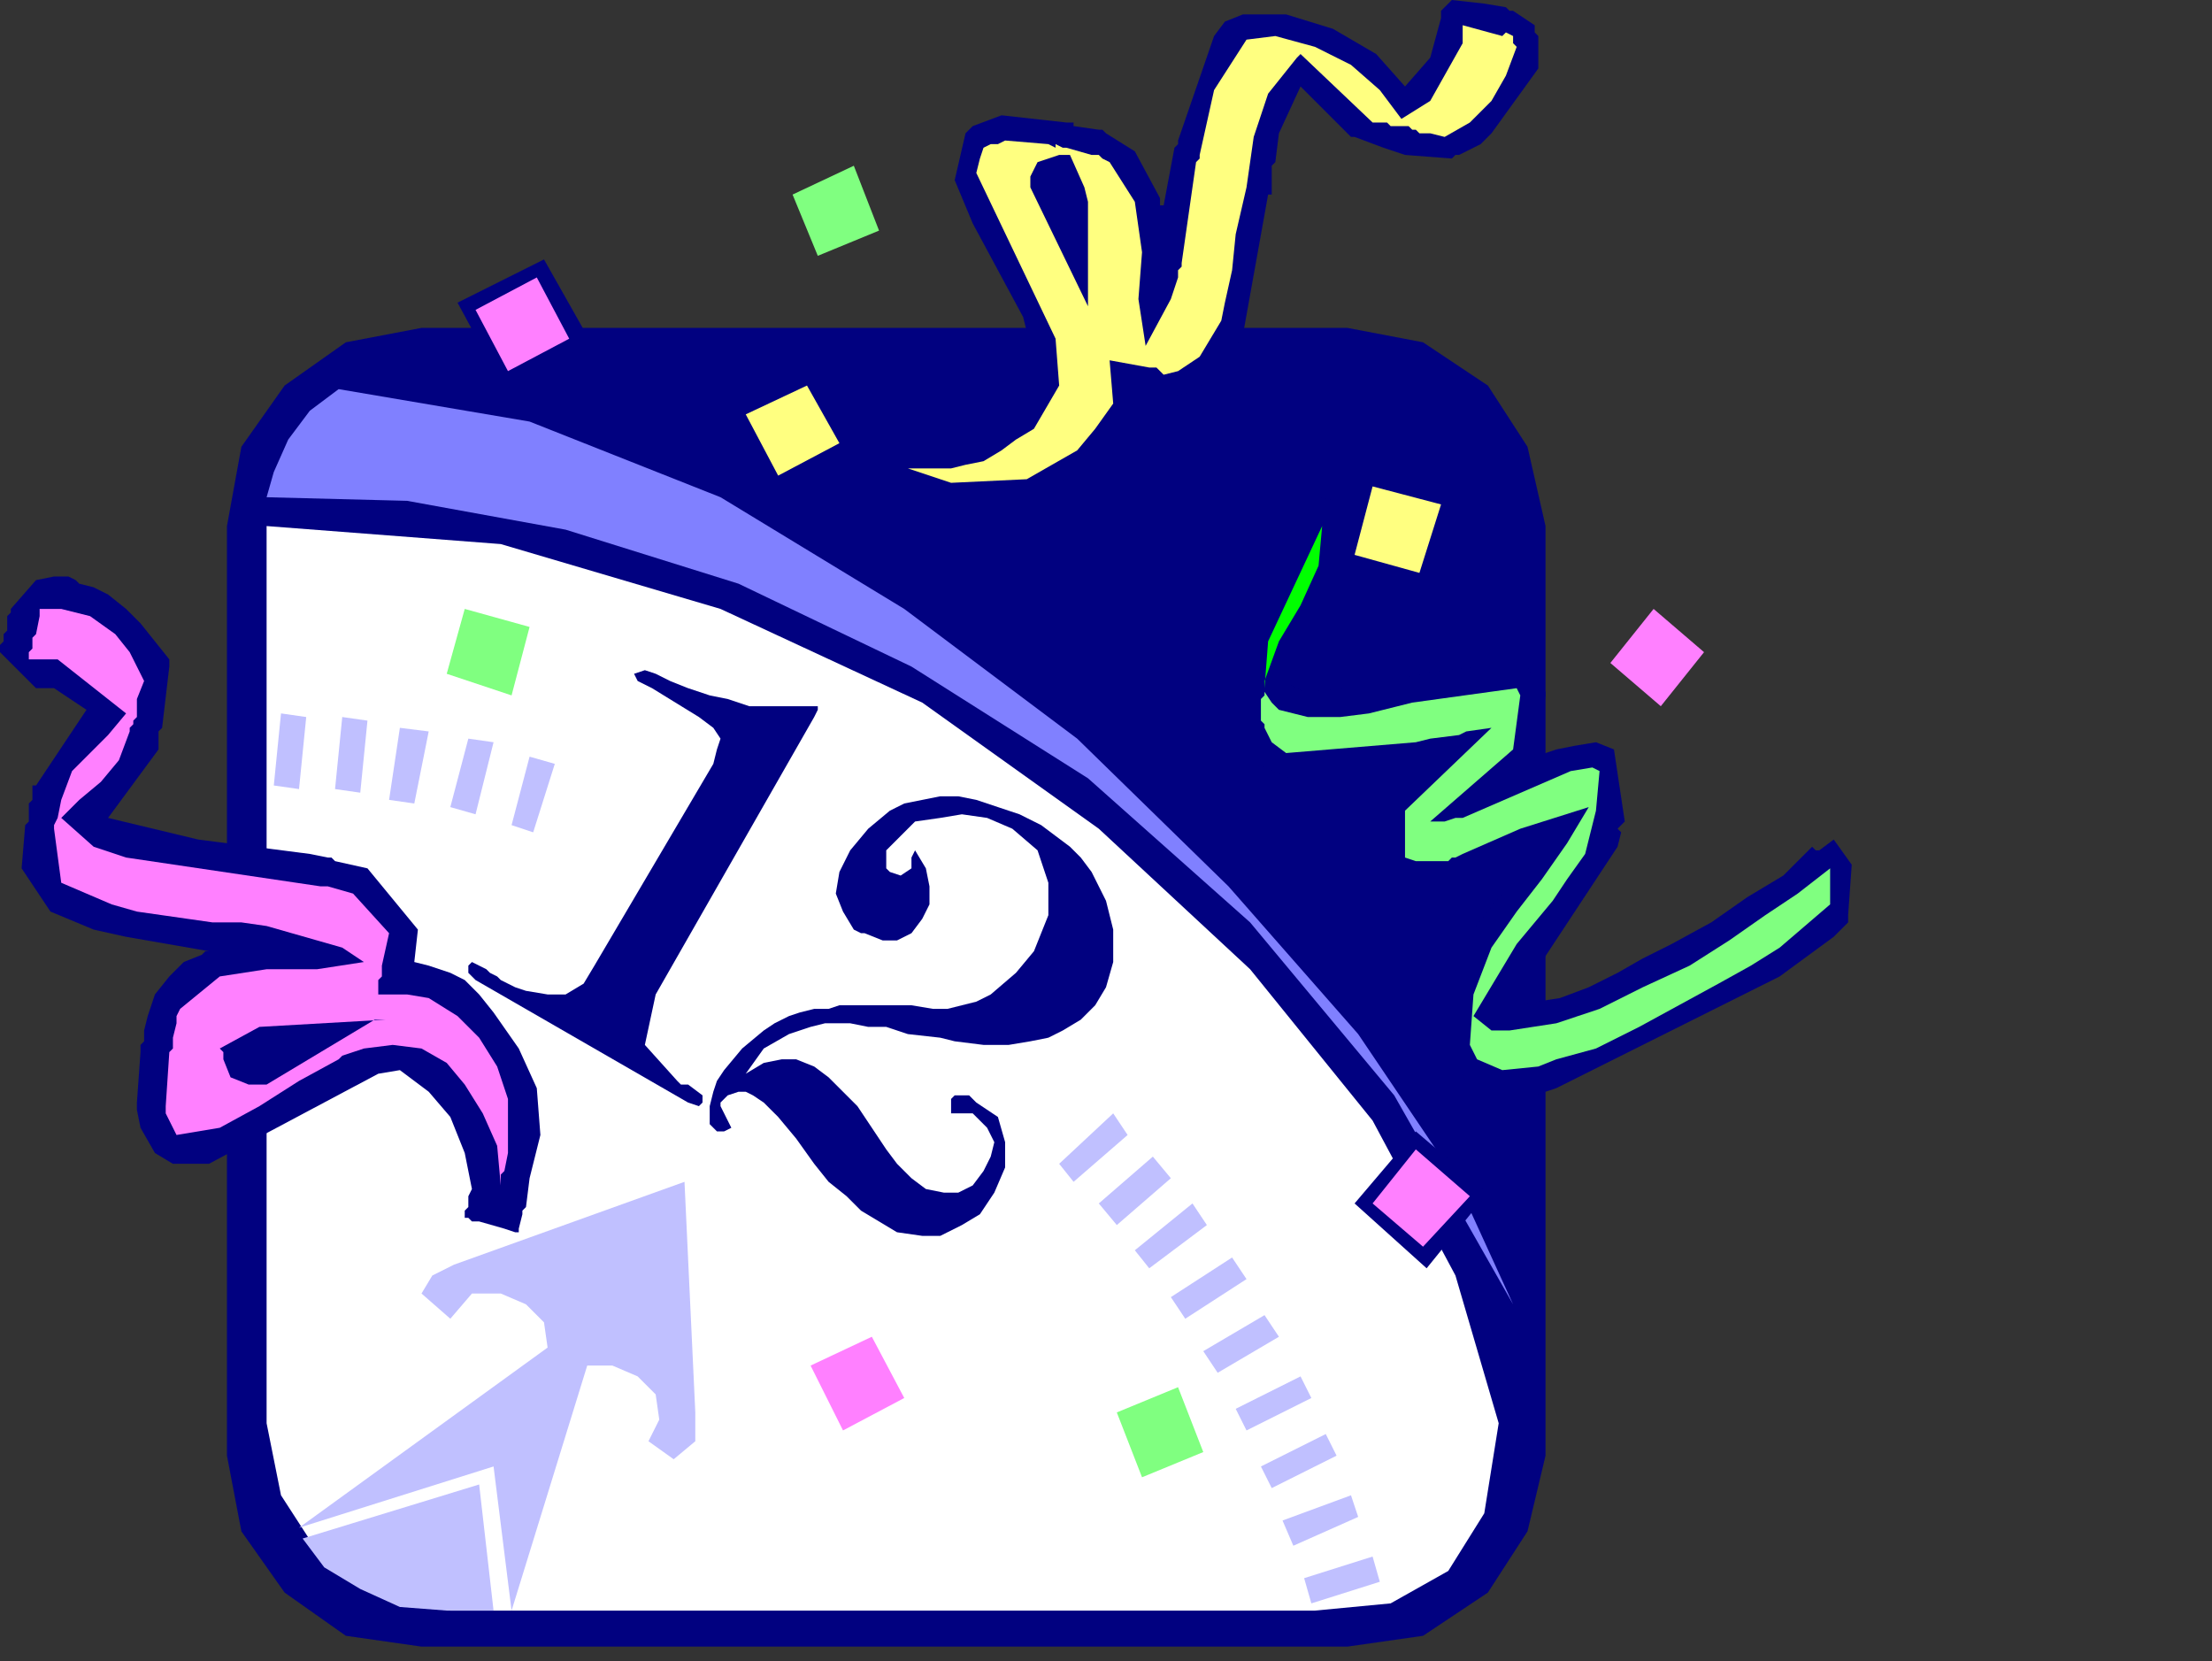
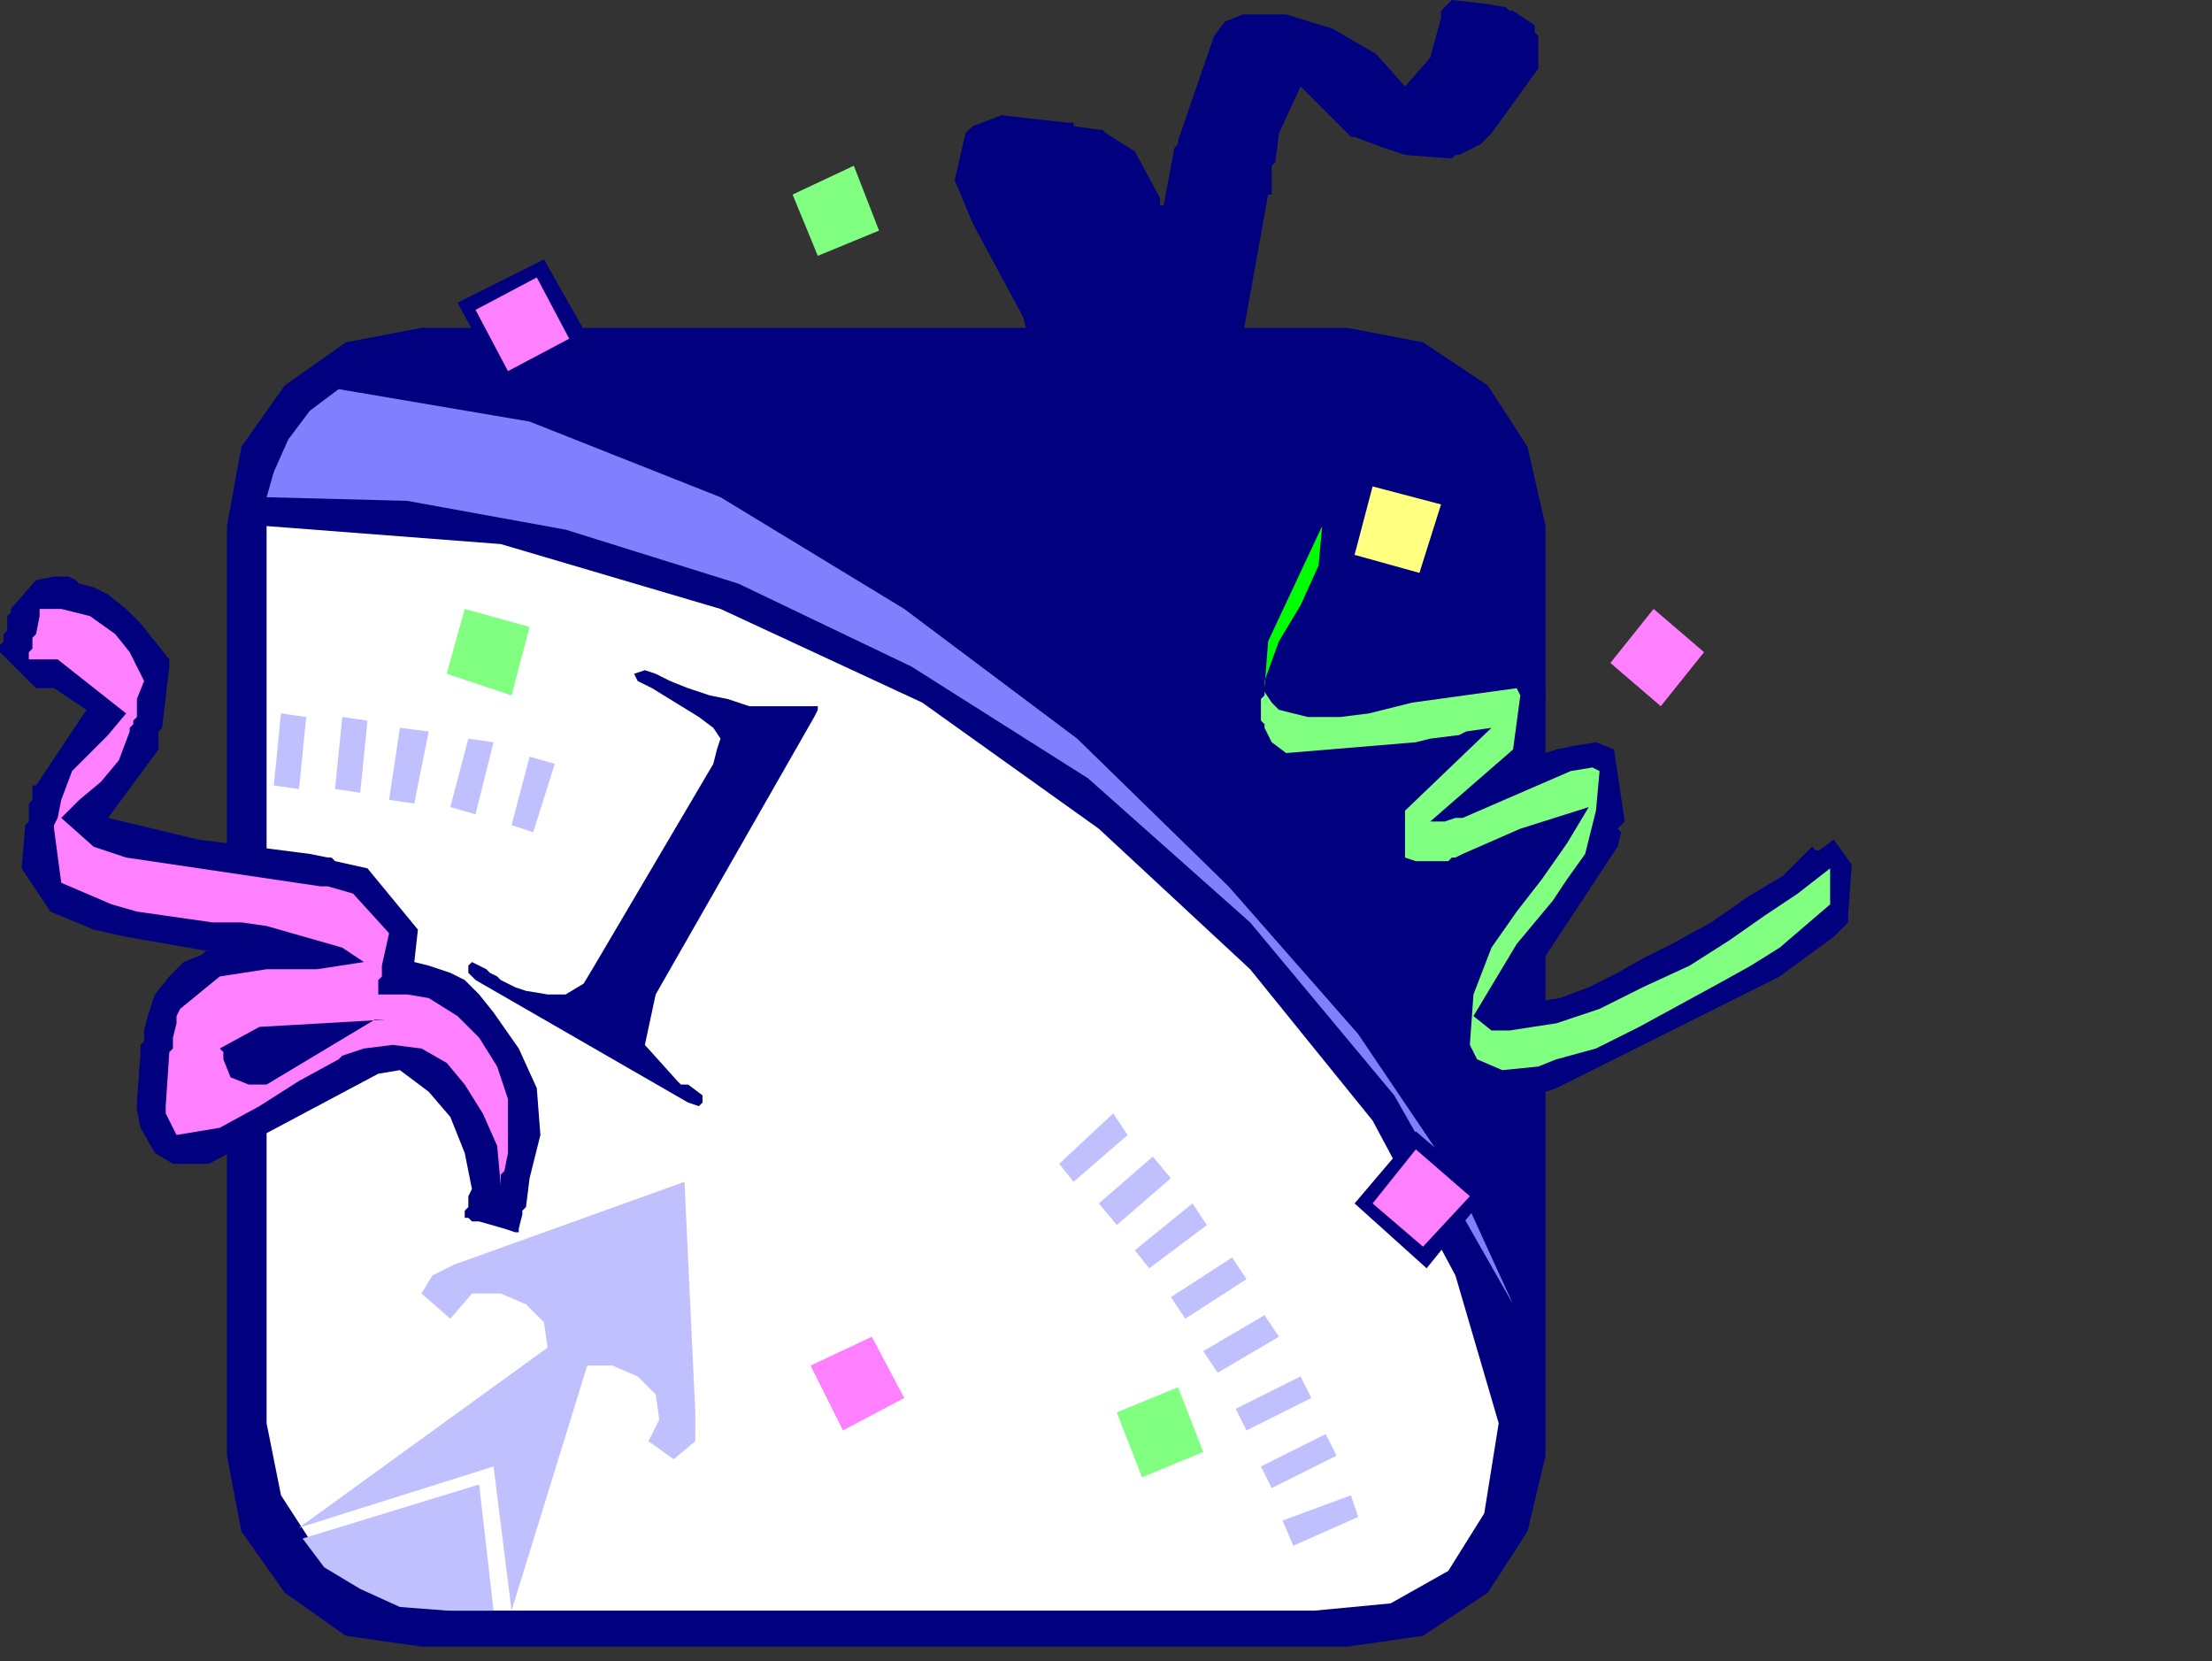
<svg xmlns="http://www.w3.org/2000/svg" xmlns:ns1="http://sodipodi.sourceforge.net/DTD/sodipodi-0.dtd" xmlns:ns2="http://www.inkscape.org/namespaces/inkscape" version="1.0" width="162.454mm" height="121.973mm" id="svg91" ns1:docname="NEWYR025.WMF">
  <rect width="100%" height="100%" fill="#333333" stroke="none" />
  <ns1:namedview pagecolor="#ffffff" bordercolor="#666666" borderopacity="1" objecttolerance="10" gridtolerance="10" guidetolerance="10" ns2:pageopacity="0" ns2:pageshadow="2" ns2:window-width="640" ns2:window-height="480" id="namedview93" />
  <defs id="defs3">
    <pattern id="WMFhbasepattern" patternUnits="userSpaceOnUse" width="6" height="6" x="0" y="0" />
  </defs>
  <path style="fill:#010180;fill-rule:evenodd;fill-opacity:1;stroke:none;" d="  M 117,91   L 374,91   L 395,95   L 413,107   L 424,124   L 429,146   L 429,404   L 424,425   L 413,442   L 395,454   L 374,457   L 117,457   L 96,454   L 79,442   L 67,425   L 63,404   L 63,146   L 67,124   L 79,107   L 96,95   L 117,91  z " id="path5" />
  <path style="fill:#ffffff;fill-rule:evenodd;fill-opacity:1;stroke:none;" d="  M 416,395   L 412,420   L 402,436   L 386,445   L 365,447   L 125,447   L 105,443   L 89,432   L 78,415   L 74,395   L 74,146   L 139,151   L 200,169   L 256,195   L 305,230   L 347,269   L 381,311   L 404,354   L 416,395  z " id="path7" />
  <path style="fill:#c0c0ff;fill-rule:evenodd;fill-opacity:1;stroke:none;" d="  M 190,328   L 126,351   L 120,354   L 117,359   L 125,366   L 131,359   L 139,359   L 146,362   L 151,367   L 152,374   L 83,424   L 137,407   L 142,447   L 163,379   L 170,379   L 177,382   L 182,387   L 183,394   L 180,400   L 187,405   L 193,400   L 193,392   L 190,328  z " id="path9" />
-   <path style="fill:#010180;fill-rule:evenodd;fill-opacity:1;stroke:none;" d="  M 254,236   L 257,241   L 258,246   L 258,251   L 256,255   L 253,259   L 249,261   L 245,261   L 240,259   L 239,259   L 237,258   L 234,253   L 232,248   L 233,242   L 236,236   L 241,230   L 247,225   L 251,223   L 256,222   L 261,221   L 266,221   L 271,222   L 277,224   L 283,226   L 289,229   L 293,232   L 297,235   L 300,238   L 303,242   L 307,250   L 309,258   L 309,267   L 307,274   L 304,279   L 300,283   L 295,286   L 291,288   L 286,289   L 280,290   L 273,290   L 265,289   L 261,288   L 252,287   L 246,285   L 241,285   L 236,284   L 232,284   L 229,284   L 225,285   L 222,286   L 219,287   L 212,291   L 207,298   L 212,295   L 217,294   L 221,294   L 226,296   L 230,299   L 234,303   L 238,307   L 242,313   L 246,319   L 249,323   L 253,327   L 257,330   L 262,331   L 266,331   L 270,329   L 273,325   L 275,321   L 276,317   L 274,313   L 271,310   L 270,309   L 268,309   L 266,309   L 265,309   L 264,309   L 264,308   L 264,306   L 264,305   L 265,304   L 267,304   L 269,304   L 271,306   L 277,310   L 279,317   L 279,324   L 276,331   L 272,337   L 267,340   L 261,343   L 256,343   L 249,342   L 244,339   L 239,336   L 235,332   L 230,328   L 226,323   L 221,316   L 216,310   L 212,306   L 209,304   L 207,303   L 205,303   L 202,304   L 200,306   L 200,307   L 201,309   L 202,311   L 203,313   L 201,314   L 199,314   L 197,312   L 197,309   L 197,307   L 198,303   L 199,300   L 201,297   L 206,291   L 212,286   L 215,284   L 219,282   L 222,281   L 226,280   L 230,280   L 233,279   L 237,279   L 240,279   L 244,279   L 248,279   L 253,279   L 259,280   L 263,280   L 267,279   L 271,278   L 275,276   L 282,270   L 287,264   L 291,254   L 291,245   L 288,236   L 281,230   L 274,227   L 267,226   L 261,227   L 254,228   L 250,232   L 246,236   L 246,237   L 246,238   L 246,239   L 246,240   L 246,241   L 247,242   L 250,243   L 253,241   L 253,238   L 254,236  z " id="path11" />
  <path style="fill:#010180;fill-rule:evenodd;fill-opacity:1;stroke:none;" d="  M 198,212   L 199,208   L 200,205   L 198,202   L 194,199   L 181,191   L 177,189   L 176,187   L 179,186   L 182,187   L 186,189   L 191,191   L 197,193   L 202,194   L 208,196   L 212,196   L 216,196   L 220,196   L 224,196   L 227,196   L 227,197   L 226,199   L 182,276   L 179,290   L 188,300   L 189,301   L 191,301   L 195,304   L 195,306   L 194,307   L 191,306   L 132,272   L 130,270   L 130,268   L 131,267   L 133,268   L 135,269   L 136,270   L 138,271   L 139,272   L 143,274   L 146,275   L 152,276   L 157,276   L 162,273   L 165,268   L 198,212  z " id="path13" />
  <path style="fill:#c0c0ff;fill-rule:evenodd;fill-opacity:1;stroke:none;" d="  M 137,447   L 124,447   L 111,446   L 100,441   L 90,435   L 84,427   L 133,412   L 137,447  z " id="path15" />
-   <path style="fill:#ffff80;fill-rule:evenodd;fill-opacity:1;stroke:none;" d="  M 207,115   L 224,107   L 233,123   L 216,132   L 207,115  z " id="path17" />
  <path style="fill:#010180;fill-rule:evenodd;fill-opacity:1;stroke:none;" d="  M 127,84   L 151,72   L 164,95   L 140,108   L 127,84  z " id="path19" />
  <path style="fill:#ff80ff;fill-rule:evenodd;fill-opacity:1;stroke:none;" d="  M 132,86   L 149,77   L 158,94   L 141,103   L 132,86  z " id="path21" />
  <path style="fill:#ff80ff;fill-rule:evenodd;fill-opacity:1;stroke:none;" d="  M 459,169   L 473,181   L 461,196   L 447,184   L 459,169  z " id="path23" />
  <path style="fill:#ff80ff;fill-rule:evenodd;fill-opacity:1;stroke:none;" d="  M 225,379   L 242,371   L 251,388   L 234,397   L 225,379  z " id="path25" />
  <path style="fill:#80ff80;fill-rule:evenodd;fill-opacity:1;stroke:none;" d="  M 129,169   L 147,174   L 142,193   L 124,187   L 129,169  z " id="path27" />
  <path style="fill:#80ff80;fill-rule:evenodd;fill-opacity:1;stroke:none;" d="  M 327,385   L 334,403   L 317,410   L 310,392   L 327,385  z " id="path29" />
  <path style="fill:#80ff80;fill-rule:evenodd;fill-opacity:1;stroke:none;" d="  M 237,46   L 244,64   L 227,71   L 220,54   L 237,46  z " id="path31" />
  <path style="fill:#ffff80;fill-rule:evenodd;fill-opacity:1;stroke:none;" d="  M 376,154   L 381,135   L 400,140   L 394,159   L 376,154  z " id="path33" />
  <path style="fill:#8080ff;fill-rule:evenodd;fill-opacity:1;stroke:none;" d="  M 74,138   L 76,131   L 80,122   L 86,114   L 94,108   L 147,117   L 200,138   L 251,169   L 299,205   L 341,246   L 377,287   L 404,327   L 420,362   L 387,304   L 347,256   L 302,216   L 253,185   L 205,162   L 157,147   L 113,139   L 74,138  z " id="path35" />
  <path style="fill:#010180;fill-rule:evenodd;fill-opacity:1;stroke:none;" d="  M 393,314   L 413,331   L 396,352   L 376,334   L 393,314  z " id="path37" />
  <path style="fill:#ff80ff;fill-rule:evenodd;fill-opacity:1;stroke:none;" d="  M 393,319   L 408,332   L 395,346   L 381,334   L 393,319  z " id="path39" />
  <path style="fill:#010180;fill-rule:evenodd;fill-opacity:1;stroke:none;" d="  M 143,342   L 144,342   L 144,341   L 145,337   L 145,336   L 146,335   L 147,327   L 150,315   L 149,302   L 144,291   L 137,281   L 133,276   L 129,272   L 125,270   L 119,268   L 115,267   L 116,258   L 102,241   L 93,239   L 92,238   L 91,238   L 86,237   L 55,233   L 30,227   L 44,208   L 44,207   L 44,206   L 44,205   L 44,204   L 44,203   L 45,202   L 47,185   L 47,185   L 47,183   L 43,178   L 39,173   L 35,169   L 30,165   L 26,163   L 22,162   L 21,161   L 19,160   L 17,160   L 15,160   L 10,161   L 3,169   L 3,170   L 2,171   L 2,172   L 2,174   L 2,175   L 1,176   L 1,177   L 1,178   L 0,179   L 0,181   L 10,191   L 15,191   L 24,197   L 10,218   L 9,218   L 9,220   L 9,221   L 9,222   L 8,223   L 8,225   L 8,226   L 8,227   L 8,228   L 7,229   L 6,241   L 14,253   L 26,258   L 35,260   L 58,264   L 57,264   L 56,265   L 51,267   L 47,271   L 43,276   L 41,282   L 40,286   L 40,287   L 40,288   L 40,289   L 39,290   L 39,291   L 39,292   L 38,306   L 38,307   L 38,308   L 39,313   L 43,320   L 48,323   L 58,323   L 105,298   L 111,297   L 119,303   L 125,310   L 129,320   L 131,330   L 130,332   L 130,333   L 130,334   L 130,335   L 129,336   L 129,338   L 130,338   L 131,339   L 132,339   L 133,339   L 140,341   L 143,342  z " id="path41" />
  <path style="fill:#ff80ff;fill-rule:evenodd;fill-opacity:1;stroke:none;" d="  M 139,329   L 139,328   L 139,327   L 139,326   L 140,325   L 141,320   L 141,305   L 138,296   L 133,288   L 127,282   L 119,277   L 113,276   L 106,276   L 105,276   L 105,277   L 105,276   L 105,274   L 105,273   L 105,272   L 106,271   L 106,270   L 106,270   L 106,268   L 108,259   L 98,248   L 91,246   L 90,246   L 89,246   L 35,238   L 26,235   L 17,227   L 22,222   L 28,217   L 33,211   L 36,203   L 36,202   L 37,201   L 37,200   L 38,199   L 38,198   L 38,196   L 38,195   L 38,194   L 40,189   L 36,181   L 32,176   L 25,171   L 17,169   L 14,169   L 11,169   L 11,170   L 11,171   L 10,176   L 9,177   L 9,178   L 9,179   L 9,180   L 8,181   L 8,183   L 16,183   L 35,198   L 30,204   L 25,209   L 20,214   L 17,222   L 16,227   L 16,227   L 15,229   L 15,229   L 15,230   L 17,245   L 31,251   L 38,253   L 45,254   L 52,255   L 59,256   L 67,256   L 74,257   L 81,259   L 88,261   L 95,263   L 101,267   L 88,269   L 74,269   L 61,271   L 50,280   L 49,282   L 49,284   L 48,288   L 48,289   L 48,290   L 48,291   L 47,292   L 46,307   L 46,309   L 47,311   L 49,315   L 61,313   L 72,307   L 83,300   L 94,294   L 95,293   L 95,293   L 101,291   L 109,290   L 117,291   L 124,295   L 129,301   L 134,309   L 138,318   L 139,329  z " id="path43" />
  <path style="fill:#010180;fill-rule:evenodd;fill-opacity:1;stroke:none;" d="  M 69,301   L 74,301   L 104,283   L 105,283   L 107,283   L 72,285   L 61,291   L 62,292   L 62,294   L 64,299   L 69,301  z " id="path45" />
  <path style="fill:#010180;fill-rule:evenodd;fill-opacity:1;stroke:none;" d="  M 414,304   L 426,304   L 432,302   L 494,271   L 509,260   L 510,259   L 511,258   L 511,258   L 512,257   L 513,256   L 513,254   L 514,240   L 509,233   L 505,236   L 504,236   L 503,235   L 495,243   L 485,249   L 475,256   L 464,262   L 456,266   L 449,270   L 441,274   L 433,277   L 420,279   L 449,235   L 450,231   L 449,230   L 451,228   L 448,208   L 443,206   L 437,207   L 432,208   L 426,210   L 427,209   L 427,207   L 429,193   L 429,192   L 428,191   L 427,187   L 425,187   L 424,185   L 411,185   L 401,186   L 390,188   L 375,191   L 362,192   L 358,190   L 372,160   L 374,156   L 374,142   L 371,139   L 366,138   L 358,148   L 352,159   L 347,171   L 344,183   L 344,197   L 348,210   L 348,211   L 349,212   L 358,216   L 367,217   L 377,216   L 387,215   L 388,214   L 390,214   L 386,218   L 384,224   L 383,238   L 383,239   L 384,241   L 385,243   L 388,245   L 405,245   L 406,244   L 407,244   L 409,243   L 412,243   L 423,237   L 417,248   L 409,258   L 404,270   L 402,282   L 402,287   L 402,291   L 406,298   L 407,300   L 409,301   L 411,303   L 414,304  z " id="path47" />
  <path style="fill:#80ff80;fill-rule:evenodd;fill-opacity:1;stroke:none;" d="  M 417,297   L 427,296   L 432,294   L 443,291   L 455,285   L 466,279   L 477,273   L 486,268   L 494,263   L 501,257   L 508,251   L 508,241   L 499,248   L 490,254   L 480,261   L 469,268   L 456,274   L 444,280   L 432,284   L 419,286   L 416,286   L 414,286   L 409,282   L 415,272   L 421,262   L 426,256   L 431,250   L 435,244   L 440,237   L 443,225   L 444,214   L 444,214   L 442,213   L 436,214   L 406,227   L 405,227   L 404,227   L 401,228   L 397,228   L 420,208   L 422,193   L 422,193   L 421,191   L 392,195   L 388,196   L 380,198   L 372,199   L 363,199   L 355,197   L 353,195   L 351,192   L 351,193   L 350,194   L 350,200   L 351,201   L 351,202   L 353,206   L 357,209   L 393,206   L 397,205   L 405,204   L 405,204   L 407,203   L 414,202   L 390,225   L 390,238   L 393,239   L 397,239   L 402,239   L 403,238   L 404,238   L 404,238   L 406,237   L 422,230   L 441,224   L 435,234   L 428,244   L 421,253   L 414,263   L 409,276   L 408,290   L 410,294   L 417,297  z " id="path49" />
  <path style="fill:#000000;fill-rule:evenodd;fill-opacity:1;stroke:none;" d="  M 409,286   L 409,285   L 409,285   L 409,285   L 409,286  z " id="path51" />
  <path style="fill:#00ff00;fill-rule:evenodd;fill-opacity:1;stroke:none;" d="  M 351,191   L 351,190   L 351,189   L 355,178   L 361,168   L 366,157   L 367,146   L 352,178   L 351,191  z " id="path53" />
  <path style="fill:#010180;fill-rule:evenodd;fill-opacity:1;stroke:none;" d="  M 267,141   L 283,141   L 309,125   L 309,123   L 311,123   L 315,114   L 314,113   L 315,111   L 315,110   L 315,109   L 320,110   L 325,110   L 330,109   L 335,106   L 339,102   L 345,93   L 352,54   L 353,54   L 353,53   L 353,47   L 353,46   L 354,45   L 355,37   L 361,24   L 374,37   L 375,38   L 376,38   L 384,41   L 390,43   L 403,44   L 404,43   L 405,43   L 411,40   L 414,37   L 427,19   L 427,10   L 426,9   L 426,7   L 420,3   L 419,3   L 418,2   L 412,1   L 403,0   L 400,3   L 400,4   L 400,5   L 397,16   L 390,24   L 382,15   L 370,8   L 357,4   L 345,4   L 340,6   L 337,10   L 327,39   L 327,40   L 326,41   L 323,57   L 322,57   L 322,55   L 315,42   L 307,37   L 306,36   L 305,36   L 298,35   L 298,34   L 296,34   L 278,32   L 270,35   L 269,36   L 268,37   L 265,50   L 270,62   L 277,75   L 284,88   L 285,92   L 287,95   L 288,107   L 282,113   L 275,119   L 266,123   L 257,124   L 254,124   L 252,124   L 246,122   L 240,122   L 237,127   L 237,131   L 247,136   L 259,140   L 267,141  z " id="path55" />
-   <path style="fill:#ffff80;fill-rule:evenodd;fill-opacity:1;stroke:none;" d="  M 264,134   L 285,133   L 292,129   L 299,125   L 304,119   L 309,112   L 308,100   L 319,102   L 321,102   L 323,104   L 327,103   L 333,99   L 339,89   L 340,84   L 342,75   L 343,65   L 346,52   L 348,38   L 352,26   L 360,16   L 361,15   L 361,15   L 381,34   L 383,34   L 385,34   L 385,34   L 386,35   L 387,35   L 388,35   L 389,35   L 390,35   L 391,35   L 392,36   L 393,36   L 394,37   L 397,37   L 401,38   L 408,34   L 414,28   L 418,21   L 421,13   L 420,12   L 420,10   L 418,9   L 417,10   L 406,7   L 406,12   L 397,28   L 389,33   L 383,25   L 375,18   L 365,13   L 354,10   L 346,11   L 337,25   L 333,43   L 333,44   L 332,45   L 328,73   L 328,74   L 327,75   L 327,76   L 327,77   L 325,83   L 318,96   L 316,83   L 317,70   L 315,56   L 308,45   L 306,44   L 305,43   L 304,43   L 303,43   L 296,41   L 295,41   L 293,40   L 293,41   L 291,40   L 279,39   L 277,40   L 275,40   L 275,40   L 273,41   L 272,44   L 271,48   L 293,94   L 294,107   L 287,119   L 282,122   L 278,125   L 273,128   L 268,129   L 264,130   L 252,130   L 264,134  z " id="path57" />
  <path style="fill:#000000;fill-rule:evenodd;fill-opacity:1;stroke:none;" d="  M 320,101   L 318,96   L 320,101  z " id="path59" />
  <path style="fill:#010180;fill-rule:evenodd;fill-opacity:1;stroke:none;" d="  M 302,85   L 302,56   L 301,52   L 297,43   L 295,43   L 294,43   L 288,45   L 286,49   L 286,50   L 286,52   L 302,85  z " id="path61" />
  <path style="fill:#c0c0ff;fill-rule:evenodd;fill-opacity:1;stroke:none;" d="  M 78,198   L 85,199   L 83,219   L 76,218   L 78,198  z " id="path63" />
  <path style="fill:#c0c0ff;fill-rule:evenodd;fill-opacity:1;stroke:none;" d="  M 95,199   L 102,200   L 100,220   L 93,219   L 95,199  z " id="path65" />
  <path style="fill:#c0c0ff;fill-rule:evenodd;fill-opacity:1;stroke:none;" d="  M 111,202   L 119,203   L 115,223   L 108,222   L 111,202  z " id="path67" />
  <path style="fill:#c0c0ff;fill-rule:evenodd;fill-opacity:1;stroke:none;" d="  M 130,205   L 137,206   L 132,226   L 125,224   L 130,205  z " id="path69" />
  <path style="fill:#c0c0ff;fill-rule:evenodd;fill-opacity:1;stroke:none;" d="  M 147,210   L 154,212   L 148,231   L 142,229   L 147,210  z " id="path71" />
  <path style="fill:#c0c0ff;fill-rule:evenodd;fill-opacity:1;stroke:none;" d="  M 309,309   L 313,315   L 298,328   L 294,323   L 309,309  z " id="path73" />
  <path style="fill:#c0c0ff;fill-rule:evenodd;fill-opacity:1;stroke:none;" d="  M 320,321   L 325,327   L 310,340   L 305,334   L 320,321  z " id="path75" />
  <path style="fill:#c0c0ff;fill-rule:evenodd;fill-opacity:1;stroke:none;" d="  M 331,334   L 335,340   L 319,352   L 315,347   L 331,334  z " id="path77" />
  <path style="fill:#c0c0ff;fill-rule:evenodd;fill-opacity:1;stroke:none;" d="  M 342,349   L 346,355   L 329,366   L 325,360   L 342,349  z " id="path79" />
  <path style="fill:#c0c0ff;fill-rule:evenodd;fill-opacity:1;stroke:none;" d="  M 351,365   L 355,371   L 338,381   L 334,375   L 351,365  z " id="path81" />
  <path style="fill:#c0c0ff;fill-rule:evenodd;fill-opacity:1;stroke:none;" d="  M 361,382   L 364,388   L 346,397   L 343,391   L 361,382  z " id="path83" />
  <path style="fill:#c0c0ff;fill-rule:evenodd;fill-opacity:1;stroke:none;" d="  M 368,398   L 371,404   L 353,413   L 350,407   L 368,398  z " id="path85" />
  <path style="fill:#c0c0ff;fill-rule:evenodd;fill-opacity:1;stroke:none;" d="  M 375,415   L 377,421   L 359,429   L 356,422   L 375,415  z " id="path87" />
-   <path style="fill:#c0c0ff;fill-rule:evenodd;fill-opacity:1;stroke:none;" d="  M 381,432   L 383,439   L 364,445   L 362,438   L 381,432  z " id="path89" />
</svg>